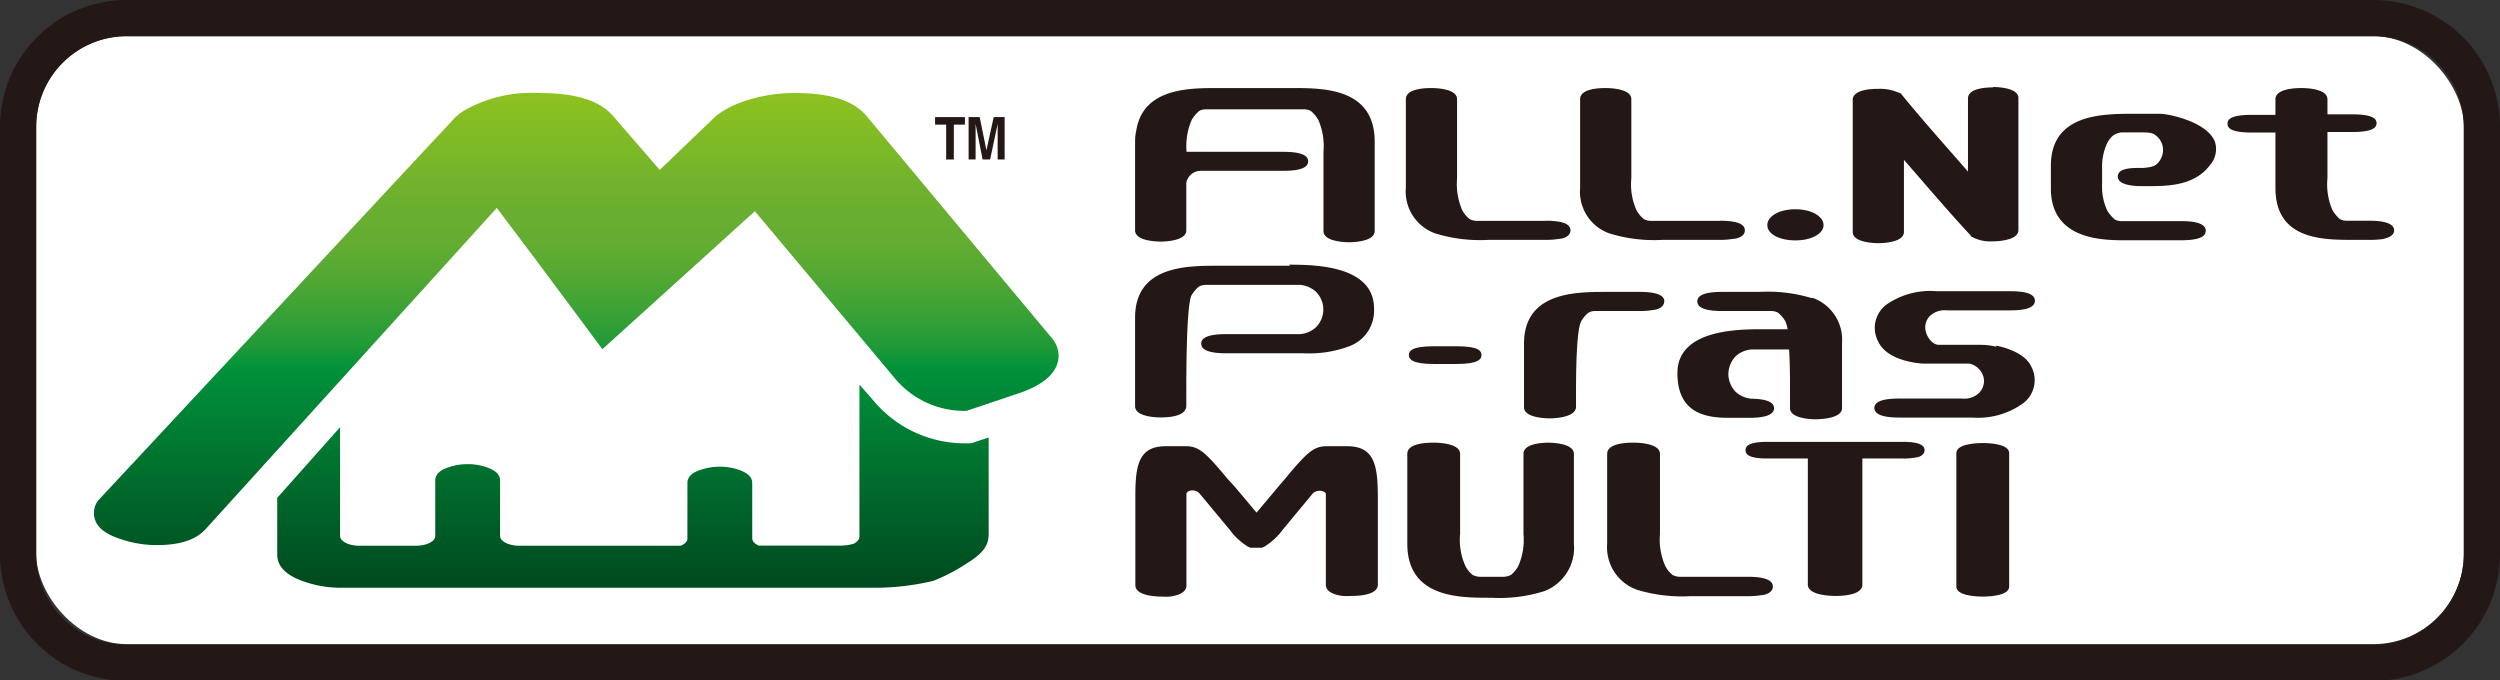
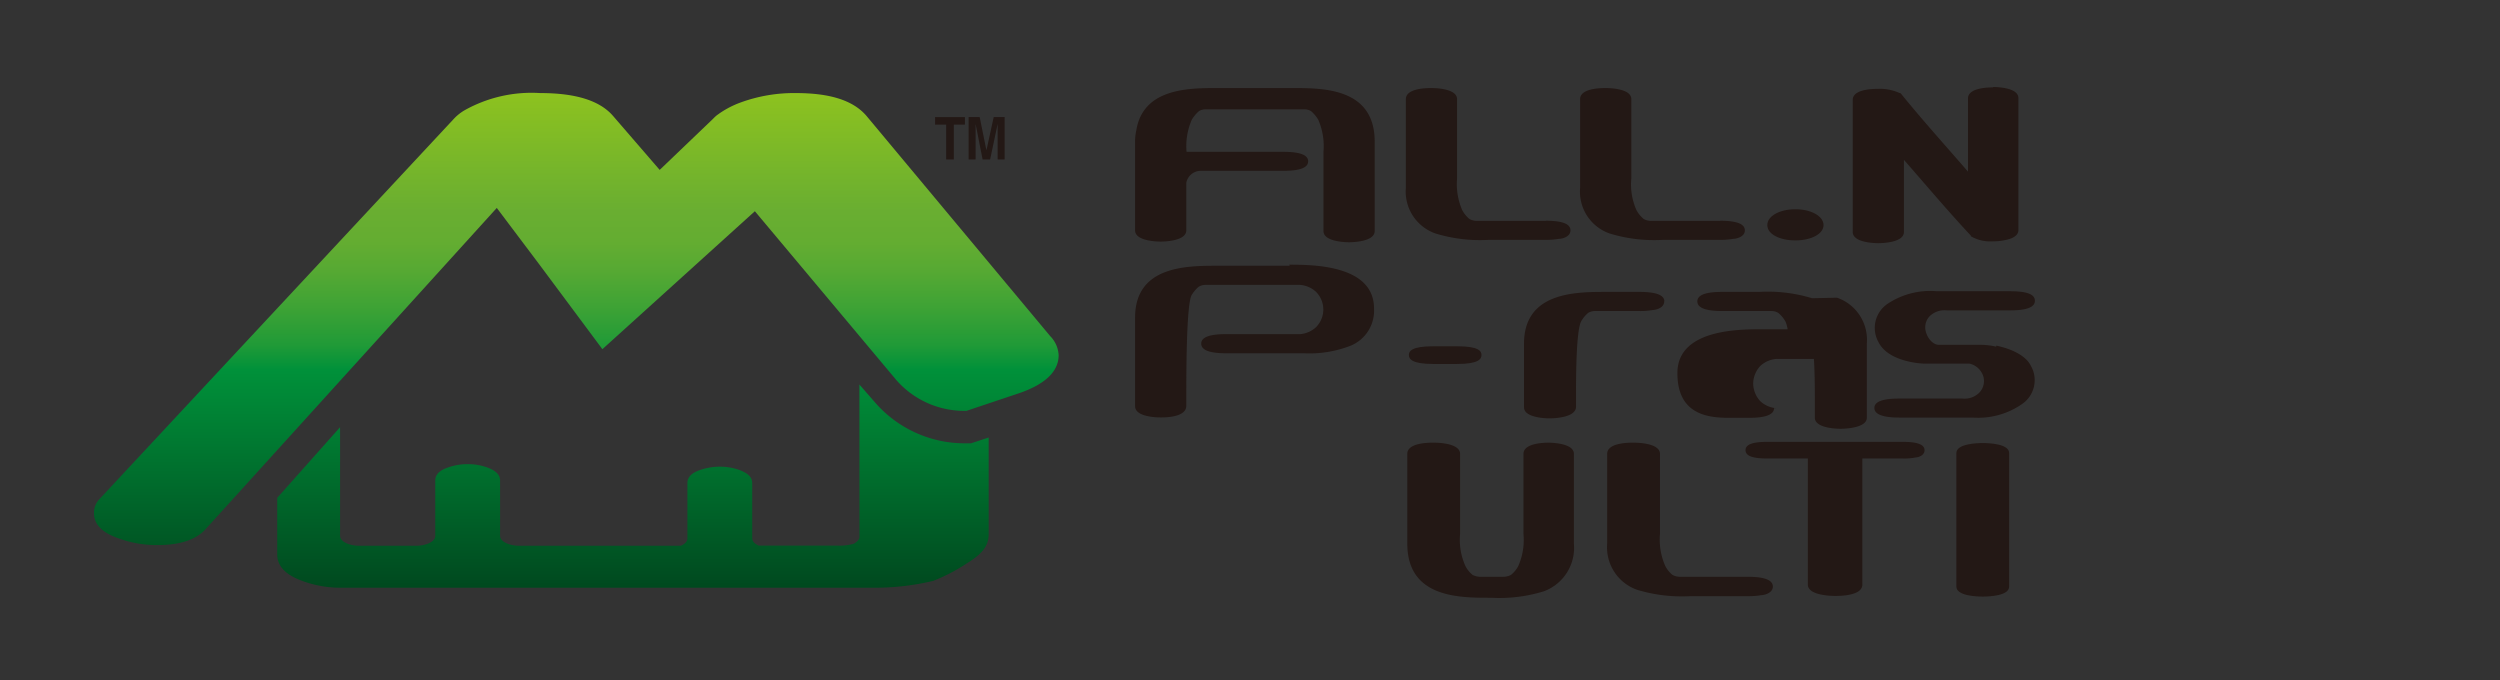
<svg xmlns="http://www.w3.org/2000/svg" viewBox="0 0 189.37 51.53">
  <rect x="0" y="0" width="189.37" height="51.53" fill="#333333" stroke="none" />
  <defs>
    <style>.a{fill:#fff;}.b{fill:#231815;}.c{fill:url(#a);}</style>
    <linearGradient id="a" x1="43.64" y1="44.49" x2="43.64" y2="7.05" gradientUnits="userSpaceOnUse">
      <stop offset="0" stop-color="#00491f" />
      <stop offset="0.44" stop-color="#00913a" />
      <stop offset="0.49" stop-color="#209a37" />
      <stop offset="0.57" stop-color="#3fa335" />
      <stop offset="0.64" stop-color="#56a933" />
      <stop offset="0.7" stop-color="#64ad31" />
      <stop offset="0.76" stop-color="#69ae31" />
      <stop offset="1" stop-color="#8dc21f" />
    </linearGradient>
  </defs>
  <title>apm</title>
-   <rect class="a" x="2.74" y="2.74" width="183.89" height="46.05" rx="6.85" />
-   <path class="b" d="M179.78,2.74a6.87,6.87,0,0,1,6.85,6.85V42a6.87,6.87,0,0,1-6.85,6.84H9.59A6.86,6.86,0,0,1,2.74,42V9.59A6.87,6.87,0,0,1,9.59,2.74H179.78m0-2.74H9.59A9.6,9.6,0,0,0,0,9.59V42a9.6,9.6,0,0,0,9.59,9.58H179.78A9.6,9.6,0,0,0,189.37,42V9.59A9.6,9.6,0,0,0,179.78,0Z" />
  <path class="c" d="M73.55,33.58h-.34a9,9,0,0,1-7-3.18L65.1,29.13V40.67c0,.23-.27.44-.44.52a3.94,3.94,0,0,1-1.18.14h-6c-.33-.14-.5-.33-.5-.57V36.59c0-.44-.32-.75-1-1a4.45,4.45,0,0,0-1.45-.24,4.51,4.51,0,0,0-1.46.24c-.65.21-1,.53-1,1v4.2c0,.22-.18.41-.5.55H39.33a2.57,2.57,0,0,1-.87-.15c-.39-.16-.58-.36-.58-.61V36.4c0-.44-.33-.76-1-1a4.2,4.2,0,0,0-1.45-.24,4.26,4.26,0,0,0-1.46.24c-.65.21-1,.53-1,1v4.19c0,.25-.2.45-.58.6a2.57,2.57,0,0,1-.87.15h-4.3a2.58,2.58,0,0,1-.88-.15c-.39-.16-.58-.36-.58-.61V32.36L21,37.71V42c0,.87.62,1.54,1.89,2a8.36,8.36,0,0,0,2.9.52H66.37A19.15,19.15,0,0,0,70.69,44a13.64,13.64,0,0,0,2.52-1.31c1.31-.8,1.68-1.41,1.68-2.25V33.14l-1,.33Zm6-8.12L65.61,8.75c-1-1.14-2.72-1.7-5.33-1.7a11.78,11.78,0,0,0-4.2.72,7,7,0,0,0-1.83,1h0l-.1.09-.18.18-4,3.83L46.47,8.82c-1-1.19-2.83-1.77-5.55-1.77a10.37,10.37,0,0,0-5.67,1.27,3.54,3.54,0,0,0-.89.7L7.54,37.8a1.47,1.47,0,0,0-.42,1.08c0,.85.63,1.48,1.89,1.91a8.45,8.45,0,0,0,2.89.5c1.77,0,3-.42,3.73-1.27l22-24.27L40.83,20h0l4.8,6.45L57.18,16l10.7,12.77a6.83,6.83,0,0,0,5.33,2.35L77,29.85c2.11-.68,3.19-1.68,3.19-2.94A2.21,2.21,0,0,0,79.55,25.46Z" />
  <polygon class="b" points="73.09 8.87 73.09 9.44 72.25 9.44 72.25 12.08 71.67 12.08 71.67 9.44 70.83 9.44 70.83 8.87 73.09 8.87" />
  <path class="b" d="M75.27,8.87h.83v3.21h-.53V9.39L75,12.08h-.57l-.53-2.69c0,.06,0,2.69,0,2.69h-.53V8.87h.84l.51,2.52Z" />
  <path class="b" d="M151.21,26.26a5.25,5.25,0,0,0-1.16-.14h-3.19c-.41,0-.86-.45-1-1.07a1.23,1.23,0,0,1,.29-1.08,1.61,1.61,0,0,1,1.32-.46h4.79c1.27,0,1.88-.24,1.88-.73s-.61-.72-1.88-.72h-5.55A5.82,5.82,0,0,0,143,23a2.2,2.2,0,0,0-.71,2.91c.69,1.41,2.94,1.61,3.38,1.63.81,0,1.59,0,2.2,0h1l.3,0a1.42,1.42,0,0,1,1.09,1.08,1.28,1.28,0,0,1-.3,1.09,1.58,1.58,0,0,1-1.31.48h-4.78c-1.26,0-1.89.23-1.89.71s.63.73,1.89.73h5.54a5.83,5.83,0,0,0,3.72-1,2.19,2.19,0,0,0,.71-2.91c-.49-1-2-1.41-2.63-1.54" />
  <path class="b" d="M126.07,22.83c0-.48-.62-.72-1.9-.72H121.7c-2.35,0-6.26,0-6.26,3.93v4.81c0,.79,1.62.84,1.94.84s2-.05,2-.88v-.89c0-1.18,0-4.78.38-5.56a2.35,2.35,0,0,1,.54-.66,1,1,0,0,1,.51-.14h3.4a5.27,5.27,0,0,0,1-.08c.21,0,.85-.15.85-.65" />
  <path class="b" d="M97.7,20.13H92.24c-2.34,0-6.26,0-6.26,3.93v6.71c0,.81,1.62.85,1.94.85s1.94,0,1.94-.88v-.9c0-5.51.21-7.09.39-7.46a2.53,2.53,0,0,1,.55-.66,1,1,0,0,1,.51-.14h7.17a2,2,0,0,1,1.22.54,1.9,1.9,0,0,1,0,2.65,2,2,0,0,1-1.22.54H92.87c-1.27,0-1.88.24-1.88.72s.61.73,1.88.73h0c.29,0,0,0,.34,0l5.54,0a8.6,8.6,0,0,0,3.55-.57,2.87,2.87,0,0,0,1.78-2.82c0-3.32-4.68-3.32-6.43-3.32" />
-   <path class="b" d="M137.26,22.59a11.5,11.5,0,0,0-4-.48h-2.81c-1.27,0-1.88.24-1.88.72s.61.73,1.88.73h3.74a1,1,0,0,1,.51.14,2.35,2.35,0,0,1,.55.66,2.66,2.66,0,0,1,.16.58h-1.93c-1.76,0-6.42,0-6.42,3.32,0,3,2.08,3.39,3.88,3.39.42,0,.82,0,1.22,0s0,0,.34,0h0c1.26,0,1.88-.25,1.88-.73s-.62-.72-1.88-.72h.17a2,2,0,0,1-1.22-.54,2,2,0,0,1-.53-1.33,2,2,0,0,1,.53-1.32,2,2,0,0,1,1.22-.54h2.85c.08,1.28.07,2.77.07,3.52v.93c0,.79,1.63.84,1.94.84s2-.05,2-.84V26a3.37,3.37,0,0,0-2.26-3.45" />
+   <path class="b" d="M137.26,22.59a11.5,11.5,0,0,0-4-.48h-2.81c-1.27,0-1.88.24-1.88.72s.61.73,1.88.73h3.74a1,1,0,0,1,.51.14,2.35,2.35,0,0,1,.55.66,2.66,2.66,0,0,1,.16.58h-1.93c-1.76,0-6.42,0-6.42,3.32,0,3,2.08,3.39,3.88,3.39.42,0,.82,0,1.22,0s0,0,.34,0h0c1.26,0,1.88-.25,1.88-.73h.17a2,2,0,0,1-1.22-.54,2,2,0,0,1-.53-1.33,2,2,0,0,1,.53-1.32,2,2,0,0,1,1.22-.54h2.85c.08,1.28.07,2.77.07,3.52v.93c0,.79,1.63.84,1.94.84s2-.05,2-.84V26a3.37,3.37,0,0,0-2.26-3.45" />
  <path class="b" d="M151,6.62c-.31,0-1.93,0-1.93.84V13C147.34,11,145.67,9.16,144,7.1l0,0,0,0a.24.24,0,0,0-.08-.06l-.05,0a3.52,3.52,0,0,0-1.59-.31c-.33,0-1.94,0-1.94.84v10c0,.8,1.61.85,1.94.85s1.94-.05,1.94-.85V12.11c1.75,2,3.34,3.89,5.06,5.73l0,0a.08.08,0,0,1,0,.05h0a2.9,2.9,0,0,0,1.68.39,4.32,4.32,0,0,0,1.27-.18c.44-.15.66-.38.66-.67v-10c0-.8-1.62-.84-1.95-.84" />
-   <path class="b" d="M179.54,16.72h-1.81a1.09,1.09,0,0,1-.51-.14,2.73,2.73,0,0,1-.54-.66,4.91,4.91,0,0,1-.38-2.42V10h1.87c1.65,0,1.85-.38,1.85-.67s-.2-.67-1.85-.67H176.3V7.52c0-.81-1.63-.85-1.94-.85s-2,0-2,.85V8.7h-1.79c-1.66,0-1.84.38-1.84.67s.18.67,1.84.67h1.79v4.2c0,3.93,3.57,3.93,5.92,3.93h1.21a7.68,7.68,0,0,0,1-.06c.21-.06.86-.18.86-.66s-.63-.73-1.9-.73" />
-   <path class="b" d="M163.67,8.62c-.46,0-.95,0-1.55,0h-.5c-2.35,0-6.27,0-6.27,3.93v1.73c0,3.74,3.63,3.9,5.33,3.92h4.53c1.27,0,1.87-.24,1.87-.72s-.6-.73-1.87-.73h-4.53a1,1,0,0,1-.51-.14,3,3,0,0,1-.55-.66,4.26,4.26,0,0,1-.39-2V12.76a4.22,4.22,0,0,1,.39-1.93,1.9,1.9,0,0,1,.45-.57,1.42,1.42,0,0,1,.61-.23h1.6c.61,0,.84.06,1.07.27a1.38,1.38,0,0,1,.49.92,1.44,1.44,0,0,1-.28,1c-.29.41-.64.44-1.18.5l-.4,0c-1.1,0-1.56.21-1.56.66s.6.72,1.87.72h.34c1.52,0,3.61,0,4.8-1.63a1.83,1.83,0,0,0,.35-1.72c-.55-1.48-3.36-2.1-4.11-2.13" />
  <path class="b" d="M136,15.85c-1.21,0-2.13.52-2.13,1.2s.92,1.16,2.13,1.16,2.13-.5,2.13-1.16-.91-1.2-2.13-1.2" />
  <path class="b" d="M150.19,33.56c-.47,0-2,.06-2,.76V44.43c0,.7,1.5.76,2,.76s2-.06,2-.76V34.32c0-.7-1.51-.76-2-.76" />
  <path class="b" d="M144.12,33.47H133.87c-1.13,0-1.65.2-1.65.63s.52.63,1.65.63h3.07v9.55c0,.82,1.73.86,2.07.86s2.06,0,2.06-.86V34.73h3.05a4.49,4.49,0,0,0,1-.08c.15,0,.66-.13.66-.55s-.52-.63-1.64-.63" />
  <path class="b" d="M117.4,33.53c-.32,0-2,0-2,.85v6.06a4.92,4.92,0,0,1-.39,2.43,2.21,2.21,0,0,1-.56.68,1.31,1.31,0,0,1-.64.14h-1.62a1.31,1.31,0,0,1-.64-.14,2.08,2.08,0,0,1-.55-.68,4.81,4.81,0,0,1-.4-2.43V34.38c0-.8-1.63-.85-2-.85s-2,0-2,.85v6.8c0,4.1,3.92,4.1,6.27,4.1h.1a11.33,11.33,0,0,0,4-.5,3.51,3.51,0,0,0,2.25-3.6v-6.8c0-.8-1.63-.85-2-.85" />
  <path class="b" d="M132.55,43.69h-5.27a1.22,1.22,0,0,1-.59-.14,2.08,2.08,0,0,1-.55-.68,4.94,4.94,0,0,1-.4-2.43V34.38c0-.8-1.63-.85-2-.85s-2,0-2,.85v6.8a3.41,3.41,0,0,0,2.28,3.5,11.72,11.72,0,0,0,4,.48h4.41a6.06,6.06,0,0,0,1-.08c.22,0,.86-.16.86-.65s-.62-.74-1.91-.74" />
  <path class="b" d="M117.11,16.73h-5.22a1.18,1.18,0,0,1-.58-.14,2.28,2.28,0,0,1-.55-.67,5,5,0,0,1-.39-2.41v-6c0-.8-1.62-.84-1.94-.84s-1.94,0-1.94.84v6.73a3.36,3.36,0,0,0,2.26,3.45,11.5,11.5,0,0,0,4,.48h4.36a6,6,0,0,0,1-.08c.22,0,.85-.15.85-.64s-.61-.73-1.89-.73" />
  <path class="b" d="M130.31,16.73h-5.23a1.14,1.14,0,0,1-.57-.14,2.28,2.28,0,0,1-.55-.67,4.77,4.77,0,0,1-.39-2.41v-6c0-.8-1.62-.84-1.94-.84s-1.94,0-1.94.84v6.73a3.35,3.35,0,0,0,2.25,3.45,11.5,11.5,0,0,0,4,.48h4.37a5.9,5.9,0,0,0,1-.08c.22,0,.86-.15.86-.64s-.62-.73-1.89-.73" />
  <path class="b" d="M110.37,26.23h-1.8c-1.65,0-1.85.37-1.85.66s.2.68,1.85.68h1.8c1.66,0,1.85-.39,1.85-.68s-.19-.66-1.85-.66" />
-   <path class="b" d="M102.05,33.8h-1.58c-1,0-1.54.56-3.15,2.49l-.46.54-1.68,2-1.68-2L93,36.29c-1.61-1.93-2.15-2.49-3.15-2.49H88.3c-2.07,0-2.3,1.47-2.3,3.82v6.71c0,.81,1.62.86,1.94.86h0a5.71,5.71,0,0,0,.68,0c.57-.08,1.25-.29,1.25-.84V37.49a.3.3,0,0,1,0-.1c.1-.31.73-.34,1,0l2.28,2.74a4.73,4.73,0,0,0,1.23,1.18,1.06,1.06,0,0,0,.35.18h0l.41,0h0l.37,0h.07a1.11,1.11,0,0,0,.34-.18,4.74,4.74,0,0,0,1.24-1.18l2.27-2.74c.26-.3.88-.27,1,0,0,0,0,.06,0,.1V44.3c0,.55.68.76,1.25.84a5.71,5.71,0,0,0,.69,0h0c.32,0,2,0,2-.86V37.62C104.36,35.27,104.12,33.8,102.05,33.8Z" />
  <path class="b" d="M97.92,6.67H92.21c-2.15,0-5.63,0-6.14,3.22a3.73,3.73,0,0,0-.09.84v6.72c0,.8,1.61.85,1.94.85h0c.32,0,1.94-.05,1.94-.85V13.84a1.12,1.12,0,0,1,1.11-.9h6.22c1.27,0,1.9-.23,1.9-.72s-.63-.72-1.9-.72H89.88v0a5,5,0,0,1,.39-2.42,2.59,2.59,0,0,1,.56-.67,1,1,0,0,1,.5-.13H98.8a1,1,0,0,1,.5.13,2.59,2.59,0,0,1,.56.67,5,5,0,0,1,.39,2.42v6c0,.8,1.62.85,1.94.85s1.94-.05,1.94-.85V10.73C104.13,6.67,100.25,6.67,97.92,6.67Z" />
</svg>